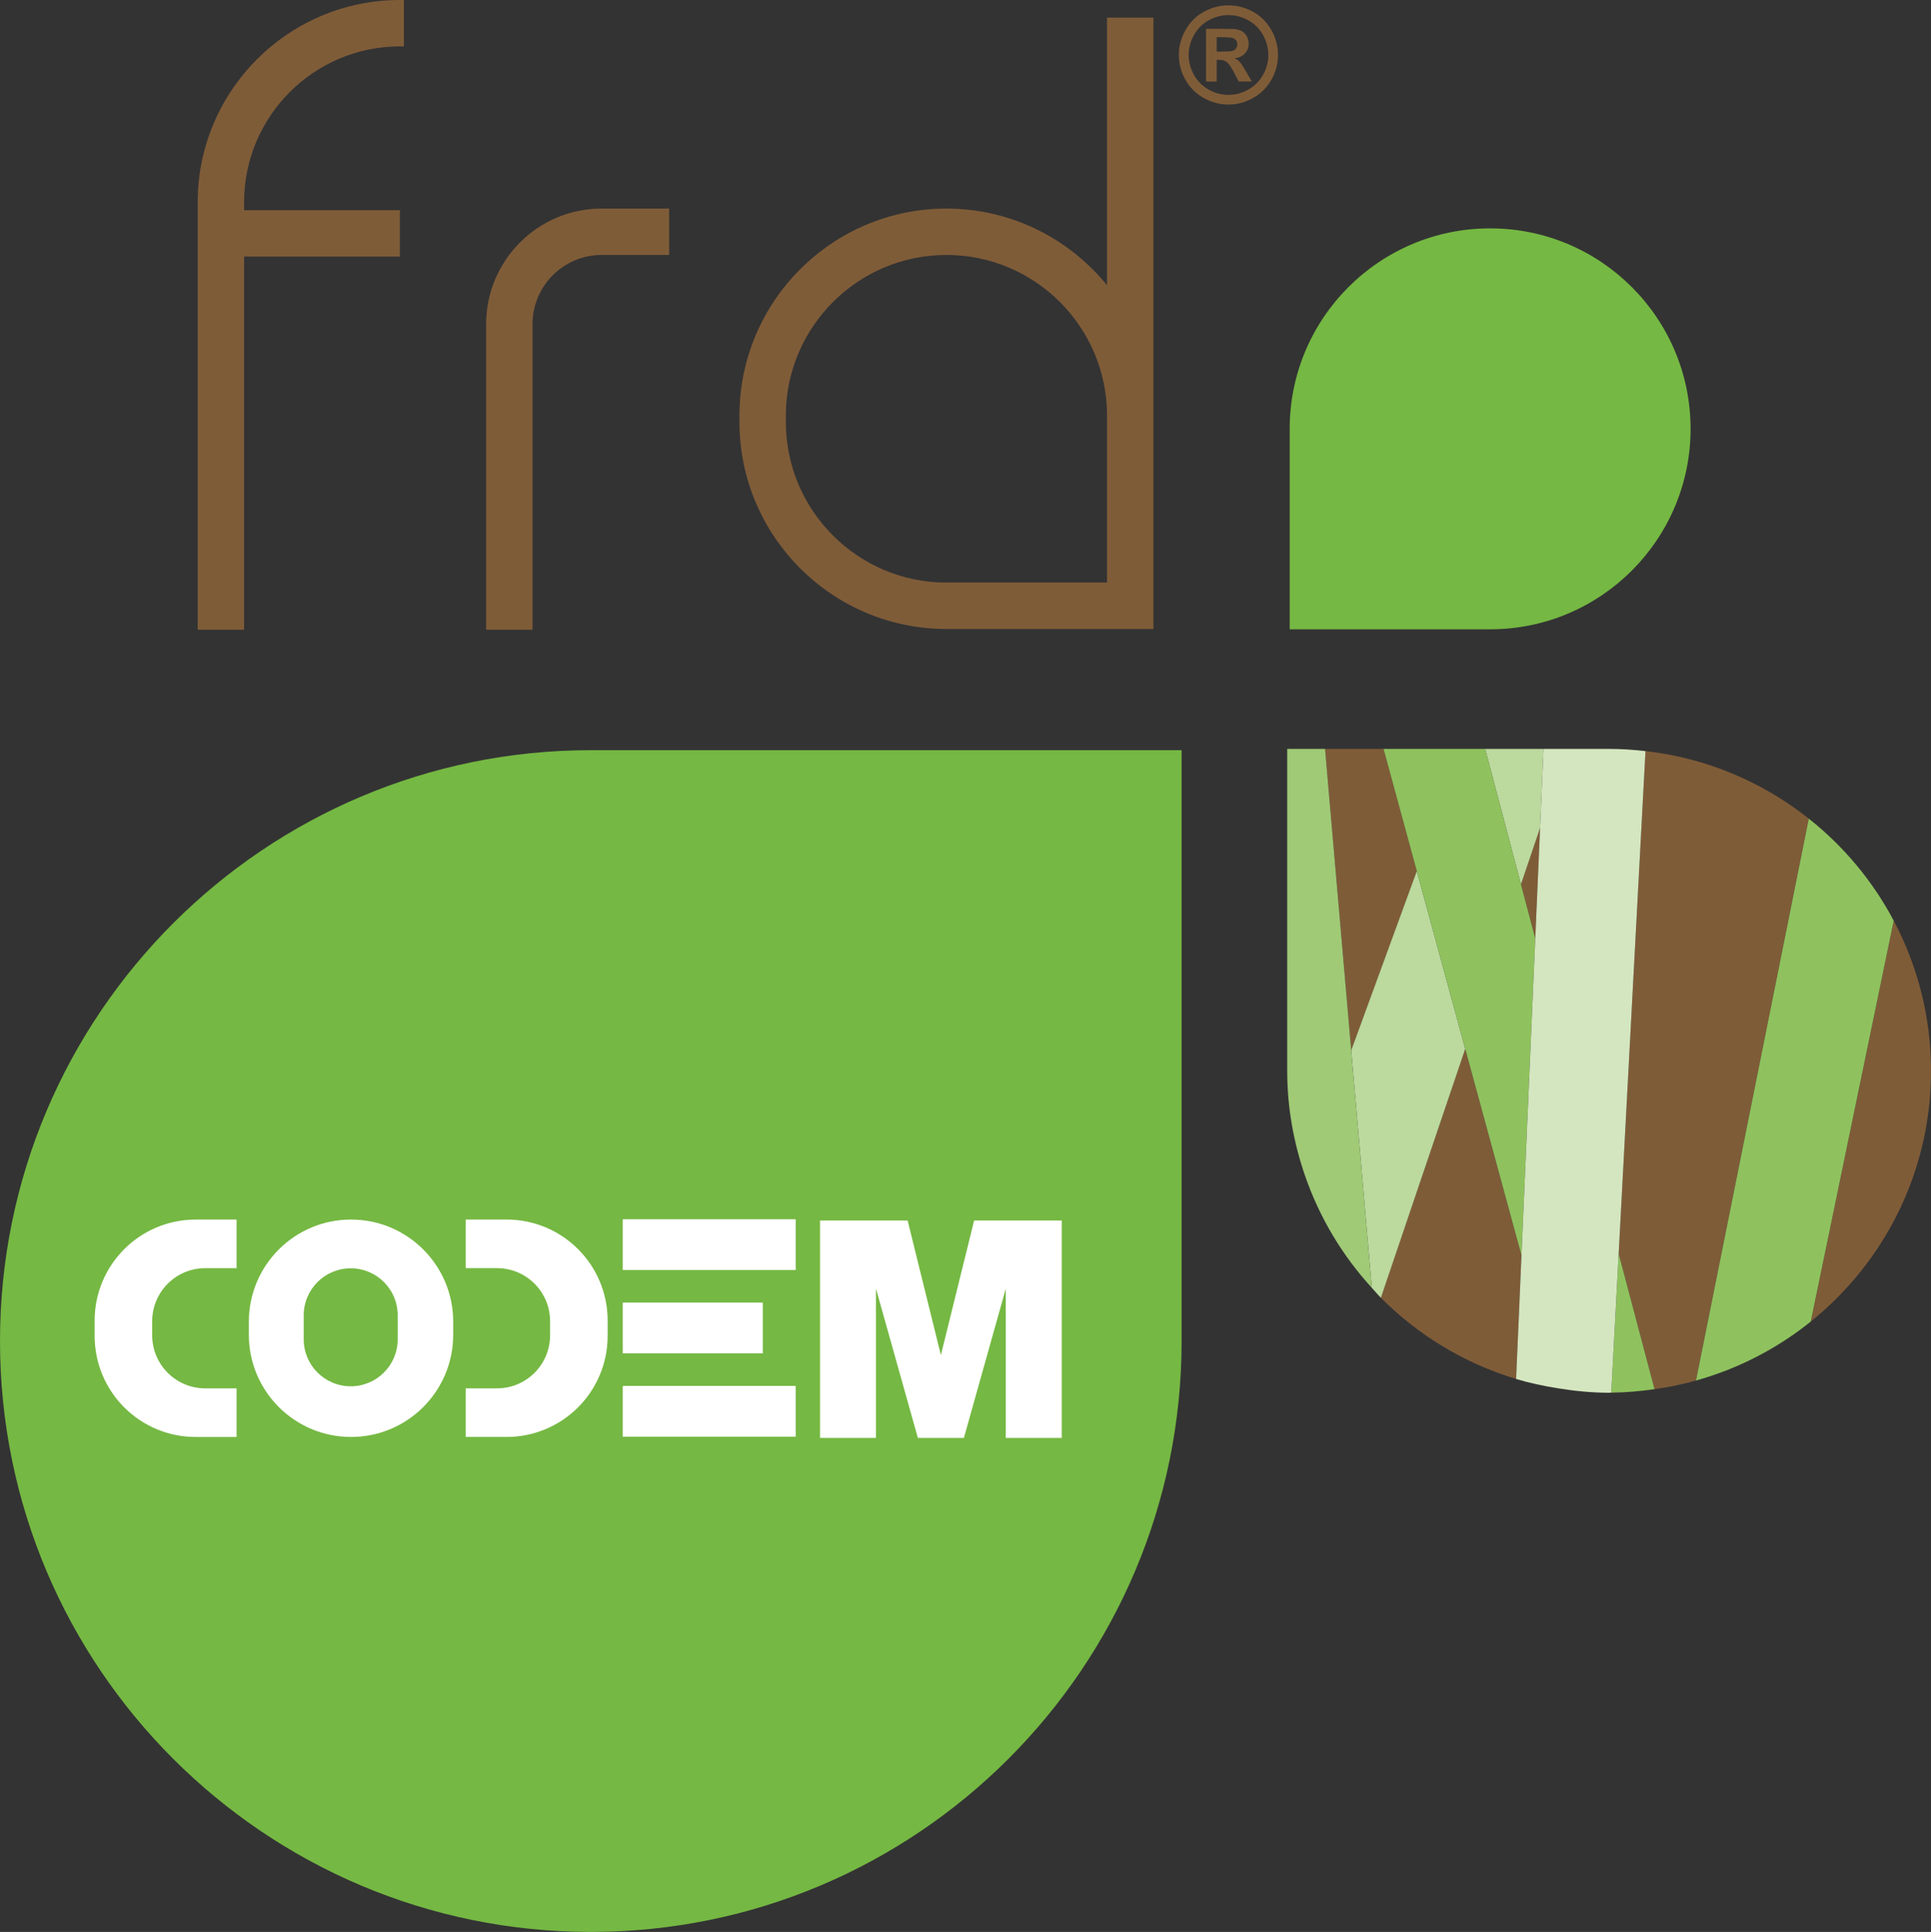
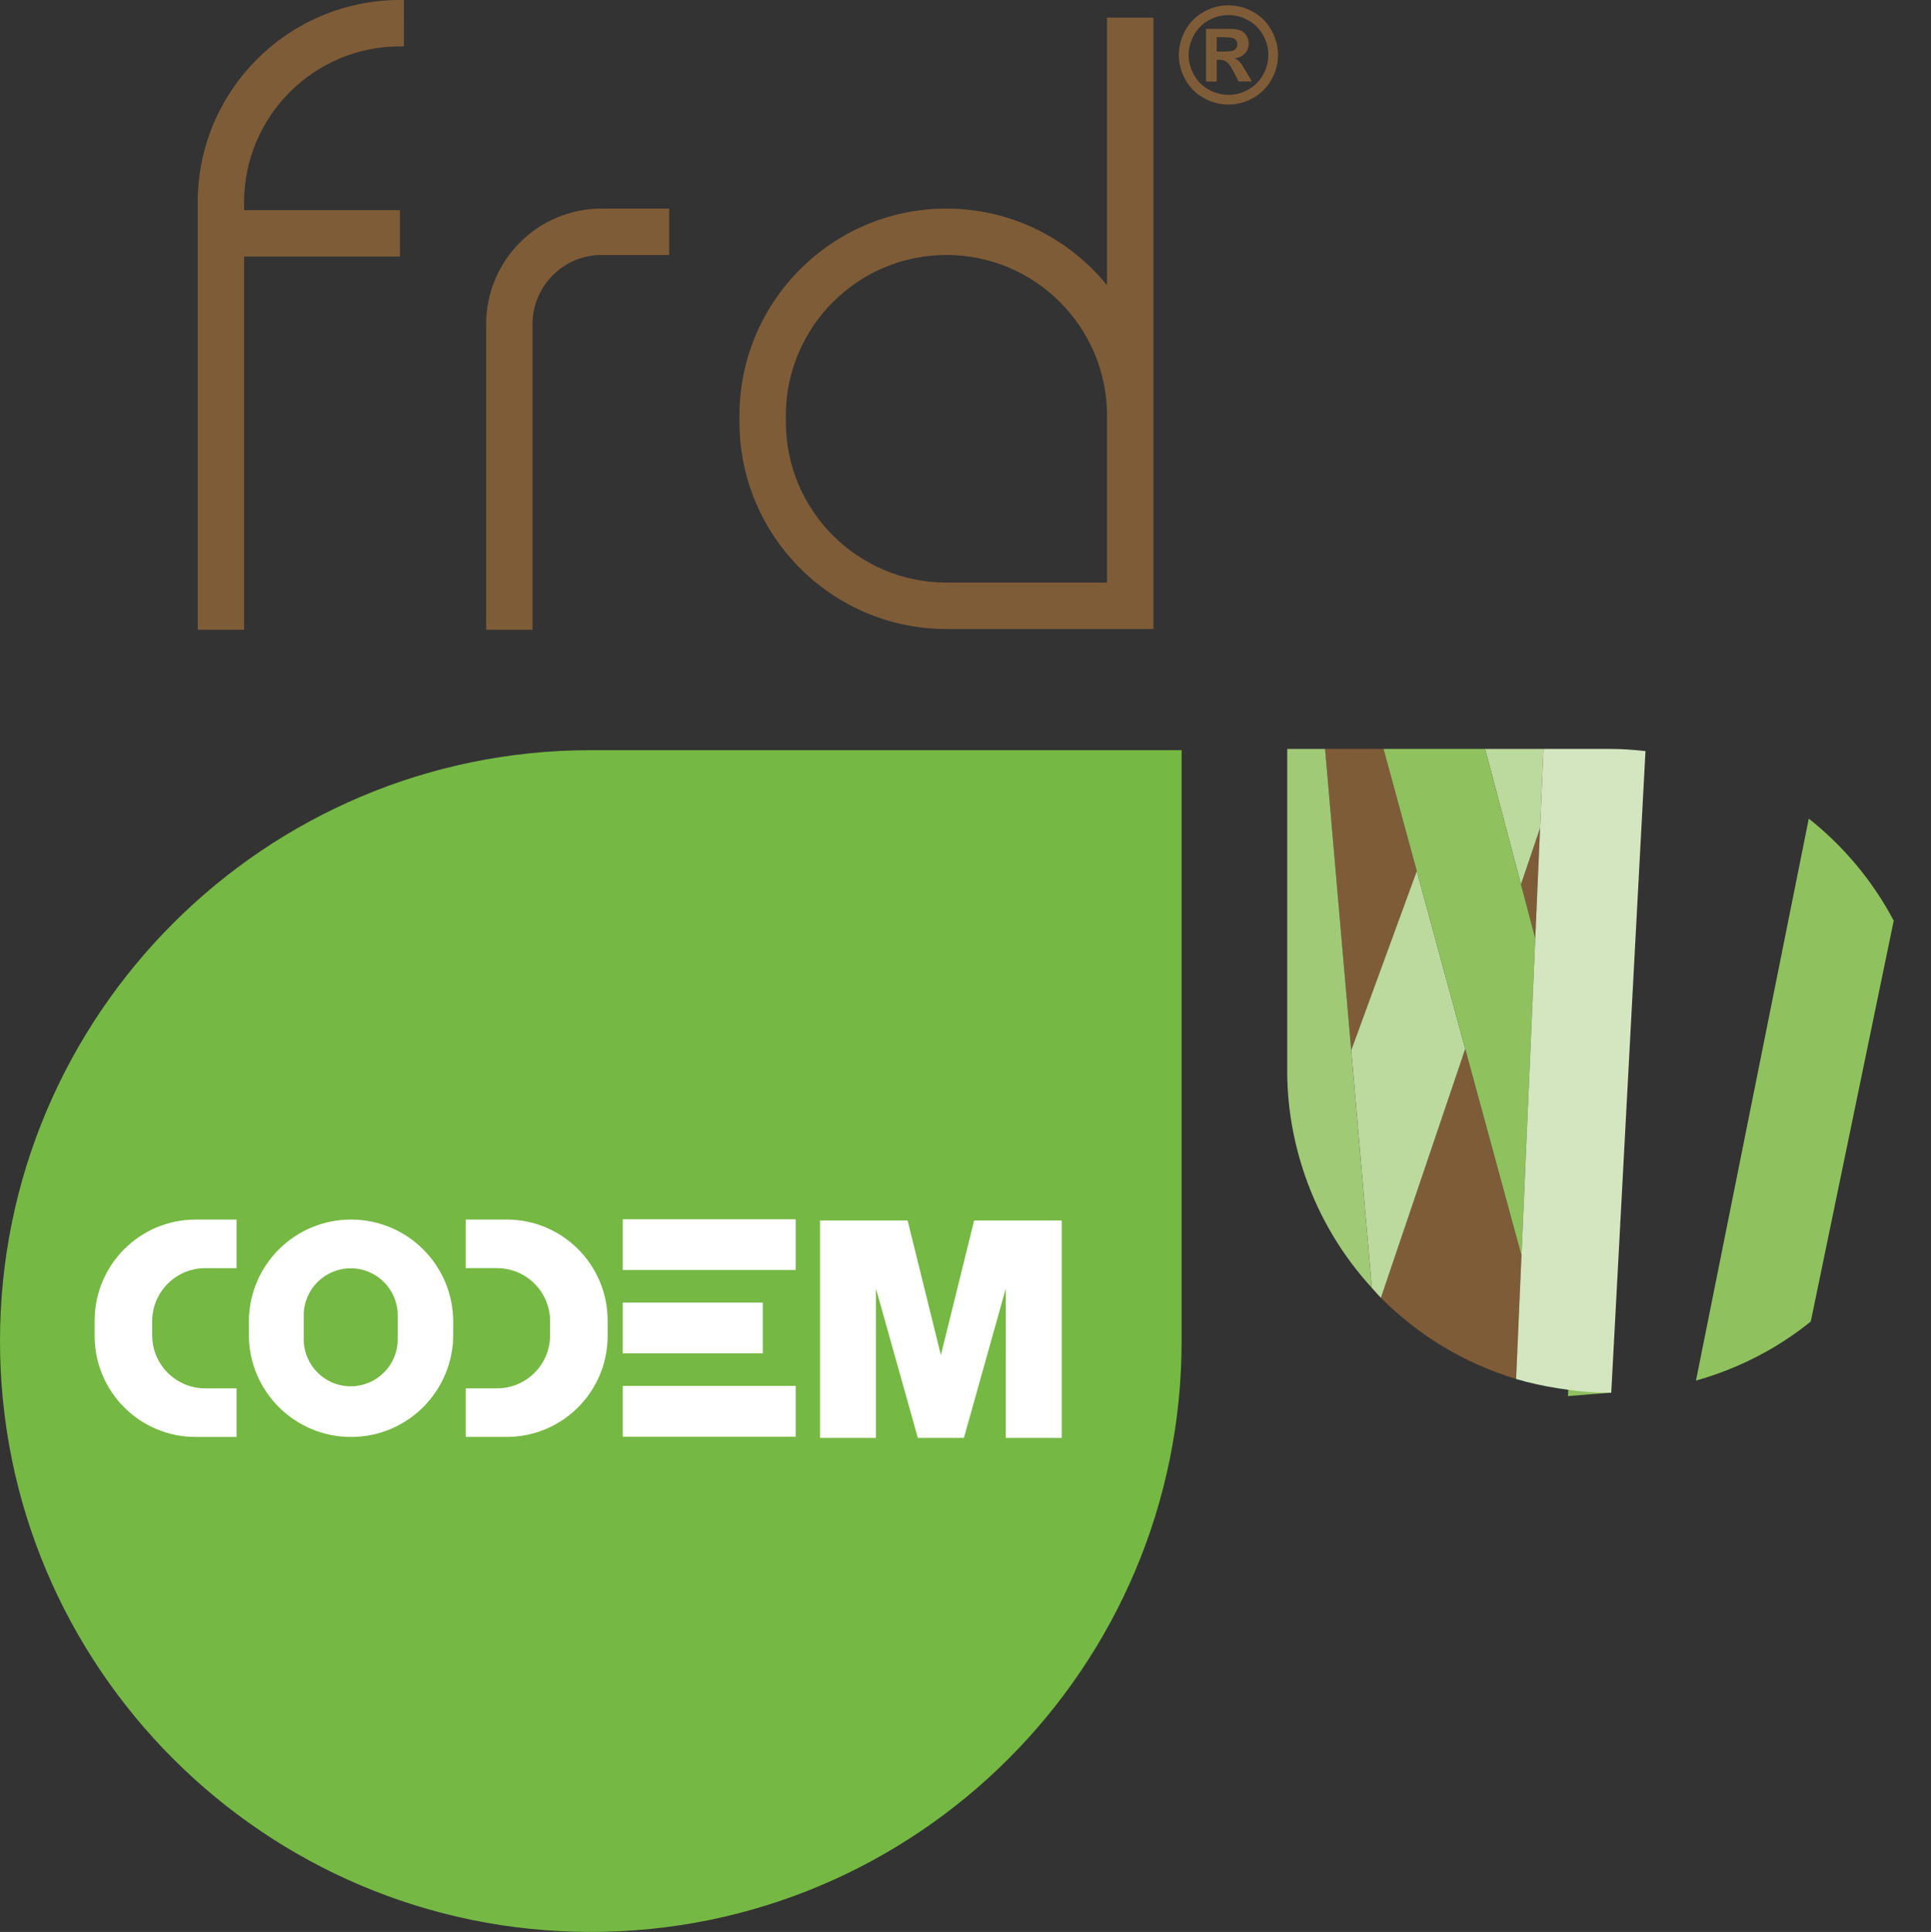
<svg xmlns="http://www.w3.org/2000/svg" id="Layer_1" viewBox="0 0 104.079 104.117">
  <rect x="0" y="0" width="104.079" height="104.117" fill="#333333" stroke="none" />
  <defs>
    <style>.cls-1{fill:#bcd99e;}.cls-2{fill:#fff;}.cls-3{fill:#75b843;}.cls-4{fill:#8fc25e;}.cls-5{fill:#7f5c38;}.cls-6{fill:#a0ca76;}.cls-7{fill:#d4e6bf;}</style>
  </defs>
  <path class="cls-3" d="M31.844,40.429h31.844v31.844c0,17.575-14.269,31.844-31.844,31.844h-0C14.269,104.117,0,89.848,0,72.273v-0C0,54.697,14.269,40.429,31.844,40.429Z" />
-   <path class="cls-3" d="M80.316,12.307h10.804v10.804c0,5.963-4.841,10.804-10.804,10.804h-0c-5.963,0-10.804-4.841-10.804-10.804v-0c0-5.963,4.841-10.804,10.804-10.804Z" transform="translate(160.633 46.222) rotate(180)" />
-   <path class="cls-5" d="M88.69,40.478l-1.445,27.084,1.933,7.305c.762-.108,1.508-.261,2.234-.465l6.08-30.284c-2.476-1.964-5.496-3.267-8.803-3.64Z" />
  <polygon class="cls-5" points="76.364 46.942 74.571 40.36 71.419 40.36 72.829 56.605 76.364 46.942" />
  <path class="cls-5" d="M78.975,56.526l-4.546,13.416c2.003,2.014,4.498,3.533,7.288,4.374l.29-6.661-3.032-11.129Z" />
-   <path class="cls-5" d="M104.079,57.709c0-2.924-.731-5.675-2.008-8.092l-4.471,21.604c3.948-3.18,6.48-8.048,6.48-13.512Z" />
  <polygon class="cls-5" points="82.75 50.577 83.009 44.622 81.978 47.663 82.75 50.577" />
  <path class="cls-1" d="M76.364,46.942l-3.535,9.663,1.111,12.799c.164.179.318.367.489.539l4.546-13.416-2.611-9.584Z" />
  <polygon class="cls-1" points="83.009 44.622 83.194 40.36 80.046 40.36 81.978 47.663 83.009 44.622" />
  <path class="cls-6" d="M72.829,56.605l-1.41-16.245h-2.04v17.349c0,1.991.352,3.895.969,5.676.782,2.255,2.014,4.294,3.591,6.019l-1.111-12.799Z" />
-   <path class="cls-4" d="M86.845,75.053c.793-.005,1.568-.078,2.333-.187l-1.933-7.305-.4,7.491Z" />
+   <path class="cls-4" d="M86.845,75.053l-1.933-7.305-.4,7.491Z" />
  <polygon class="cls-4" points="81.978 47.663 80.046 40.36 78.773 40.36 74.571 40.36 76.364 46.942 78.975 56.526 82.007 67.655 82.75 50.577 81.978 47.663" />
  <path class="cls-7" d="M86.729,40.36h-3.535l-.185,4.263-.259,5.955-.743,17.078-.29,6.661c.727.219,1.477.378,2.241.5.904.146,1.825.242,2.771.242.039,0,.077-.006.116-.006l.4-7.491,1.445-27.084c-.644-.073-1.297-.118-1.961-.118Z" />
  <path class="cls-4" d="M97.492,44.118l-6.08,30.284c2.288-.641,4.386-1.729,6.187-3.18l4.471-21.604c-1.131-2.139-2.696-4.008-4.578-5.5Z" />
  <path class="cls-2" d="M11.063,74.823c-1.58,0-2.86-1.281-2.86-2.86v-.758c0-1.58,1.281-2.86,2.86-2.86h1.689v-2.619h-2.206c-3.007,0-5.445,2.438-5.445,5.445v.827c0,3.007,2.438,5.445,5.445,5.445h2.206v-2.619h-1.689Z" />
  <path class="cls-2" d="M26.789,68.344c1.58,0,2.86,1.281,2.86,2.86v.758c0,1.58-1.281,2.86-2.86,2.86h-1.689v2.619h2.206c3.007,0,5.445-2.438,5.445-5.445v-.827c0-3.007-2.438-5.445-5.445-5.445h-2.206v2.619h1.689Z" />
  <path class="cls-2" d="M18.92,65.725c-3.041,0-5.507,2.466-5.507,5.507v.703c0,3.041,2.466,5.507,5.507,5.507s5.507-2.466,5.507-5.507v-.703c0-3.041-2.466-5.507-5.507-5.507ZM21.436,72.178c0,1.399-1.134,2.533-2.533,2.533s-2.533-1.134-2.533-2.533v-1.292c0-1.399,1.134-2.533,2.533-2.533s2.533,1.134,2.533,2.533v1.292Z" />
  <rect class="cls-2" x="33.567" y="65.71" width="9.322" height="2.736" />
  <rect class="cls-2" x="33.567" y="70.201" width="7.547" height="2.736" />
  <rect class="cls-2" x="33.567" y="74.691" width="9.322" height="2.736" />
  <polygon class="cls-2" points="52.505 65.776 50.713 73.03 48.92 65.776 44.199 65.776 44.199 77.494 47.214 77.494 47.214 69.447 49.472 77.494 51.953 77.494 54.211 69.447 54.21 77.494 57.226 77.494 57.226 65.776 52.505 65.776" />
  <path class="cls-5" d="M28.703,33.939h-2.5v-16.474c0-3.432,2.792-6.225,6.225-6.225h3.639v2.5h-3.639c-2.054,0-3.725,1.671-3.725,3.725v16.474Z" />
  <path class="cls-5" d="M21.553,0c-6.009,0-10.897,4.889-10.897,10.897v23.042h2.5V13.827h8.397v-2.5h-8.397v-.43c0-4.63,3.767-8.397,8.397-8.397h.215V0h-.215Z" />
  <path class="cls-5" d="M59.668.95v14.423c-2.047-2.518-5.166-4.132-8.656-4.132-6.151,0-11.156,5.004-11.156,11.156v.345c0,6.151,5.004,11.156,11.156,11.156h11.156V.95h-2.5ZM59.668,31.397h-8.656c-4.773,0-8.656-3.883-8.656-8.656v-.345c0-4.773,3.883-8.656,8.656-8.656,4.773,0,8.656,3.883,8.656,8.656v9Z" />
  <path class="cls-5" d="M66.211.288c.458,0,.898.115,1.319.344s.752.558.993.986c.24.428.36.876.36,1.344,0,.465-.118.909-.354,1.331-.236.422-.565.751-.988.988-.422.236-.865.354-1.331.354-.465,0-.909-.118-1.331-.354-.423-.236-.752-.565-.987-.988-.236-.422-.354-.866-.354-1.331,0-.468.12-.916.361-1.344.24-.428.571-.757.992-.986.422-.229.861-.344,1.319-.344ZM66.215.812c-.368,0-.721.092-1.058.276-.338.184-.604.448-.798.792s-.291.705-.291,1.082c0,.375.095.731.284,1.071s.454.605.794.795c.34.191.696.286,1.068.286.374,0,.73-.095,1.069-.286.339-.19.604-.456.794-.795s.286-.697.286-1.071c0-.377-.098-.738-.291-1.082-.194-.344-.461-.608-.8-.792-.338-.184-.691-.276-1.059-.276ZM65.004,4.392V1.555h.575c.54,0,.843.002.907.007.191.016.34.054.445.113.105.06.194.15.266.272.07.122.106.257.106.406,0,.205-.067.38-.201.525s-.321.235-.563.271c.086.032.152.068.199.106.046.038.11.111.191.218.021.028.091.143.21.346l.335.572h-.712l-.237-.46c-.161-.31-.293-.504-.398-.585-.104-.08-.237-.12-.397-.12h-.15v1.166h-.575ZM65.579,2.78h.234c.332,0,.539-.013.619-.039.08-.025.144-.07.19-.134.046-.064.069-.137.069-.218,0-.079-.022-.149-.067-.211-.046-.062-.11-.106-.194-.132-.084-.027-.289-.041-.617-.041h-.234v.775Z" />
</svg>